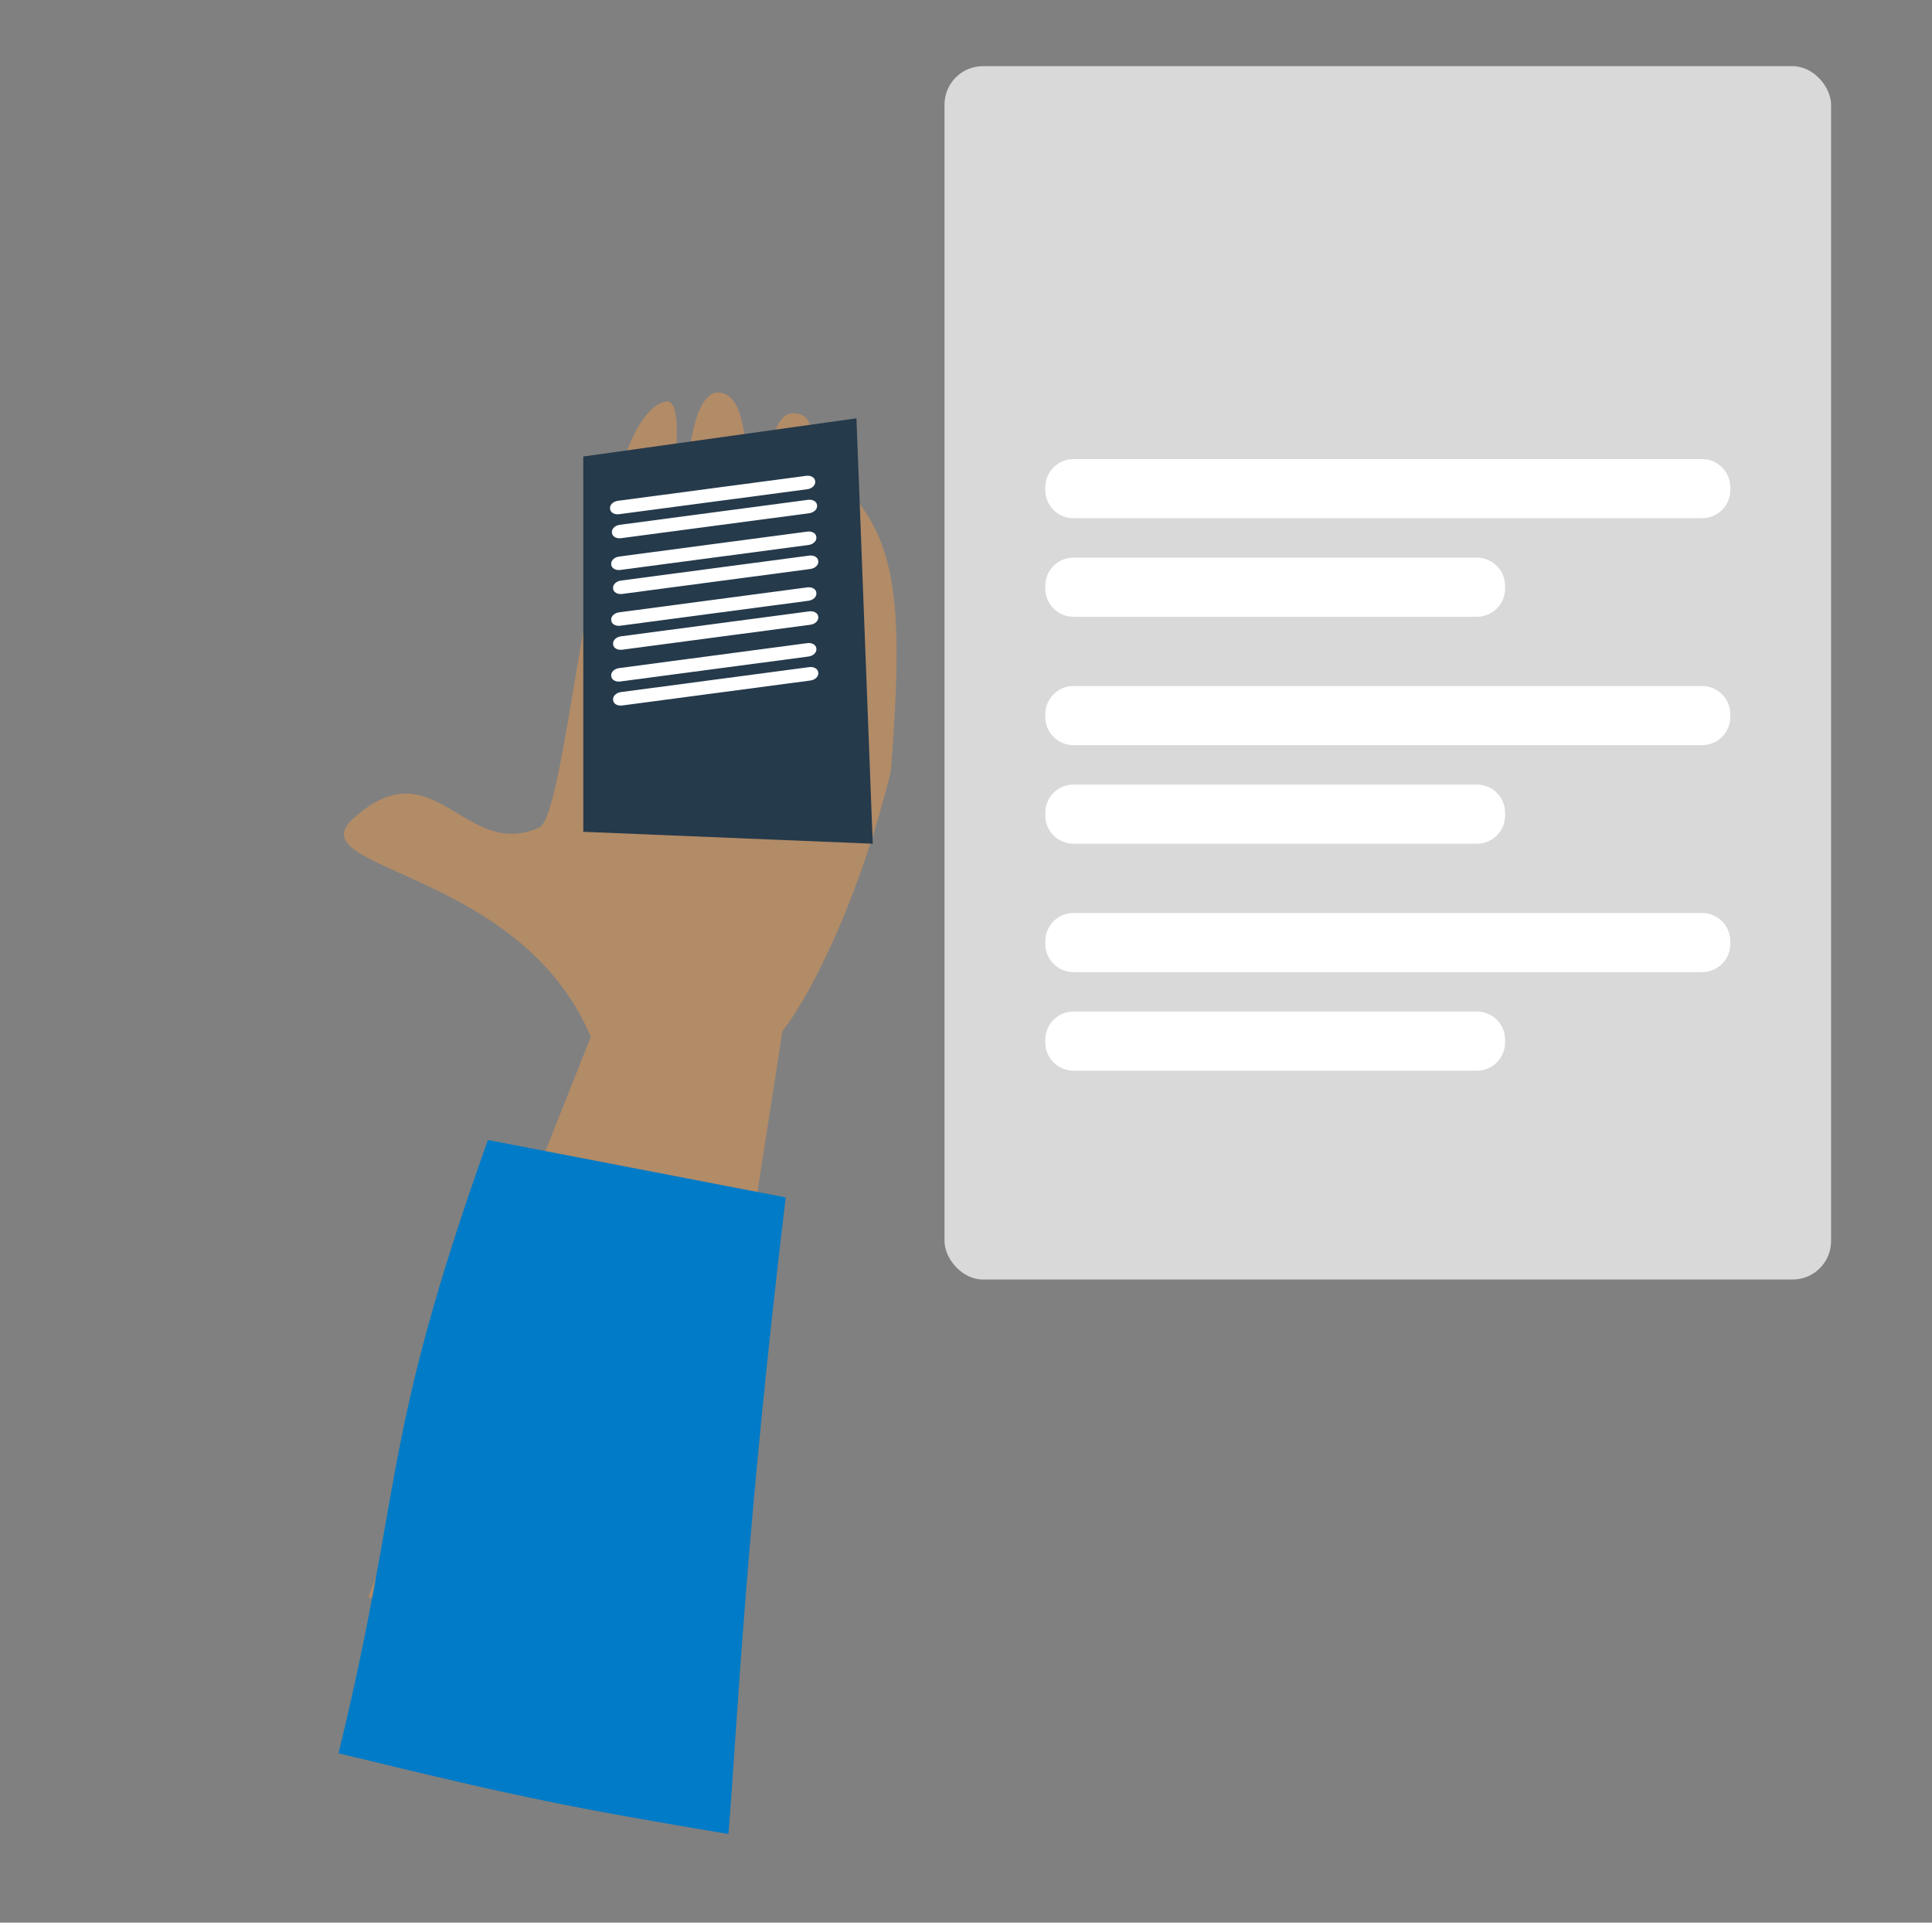
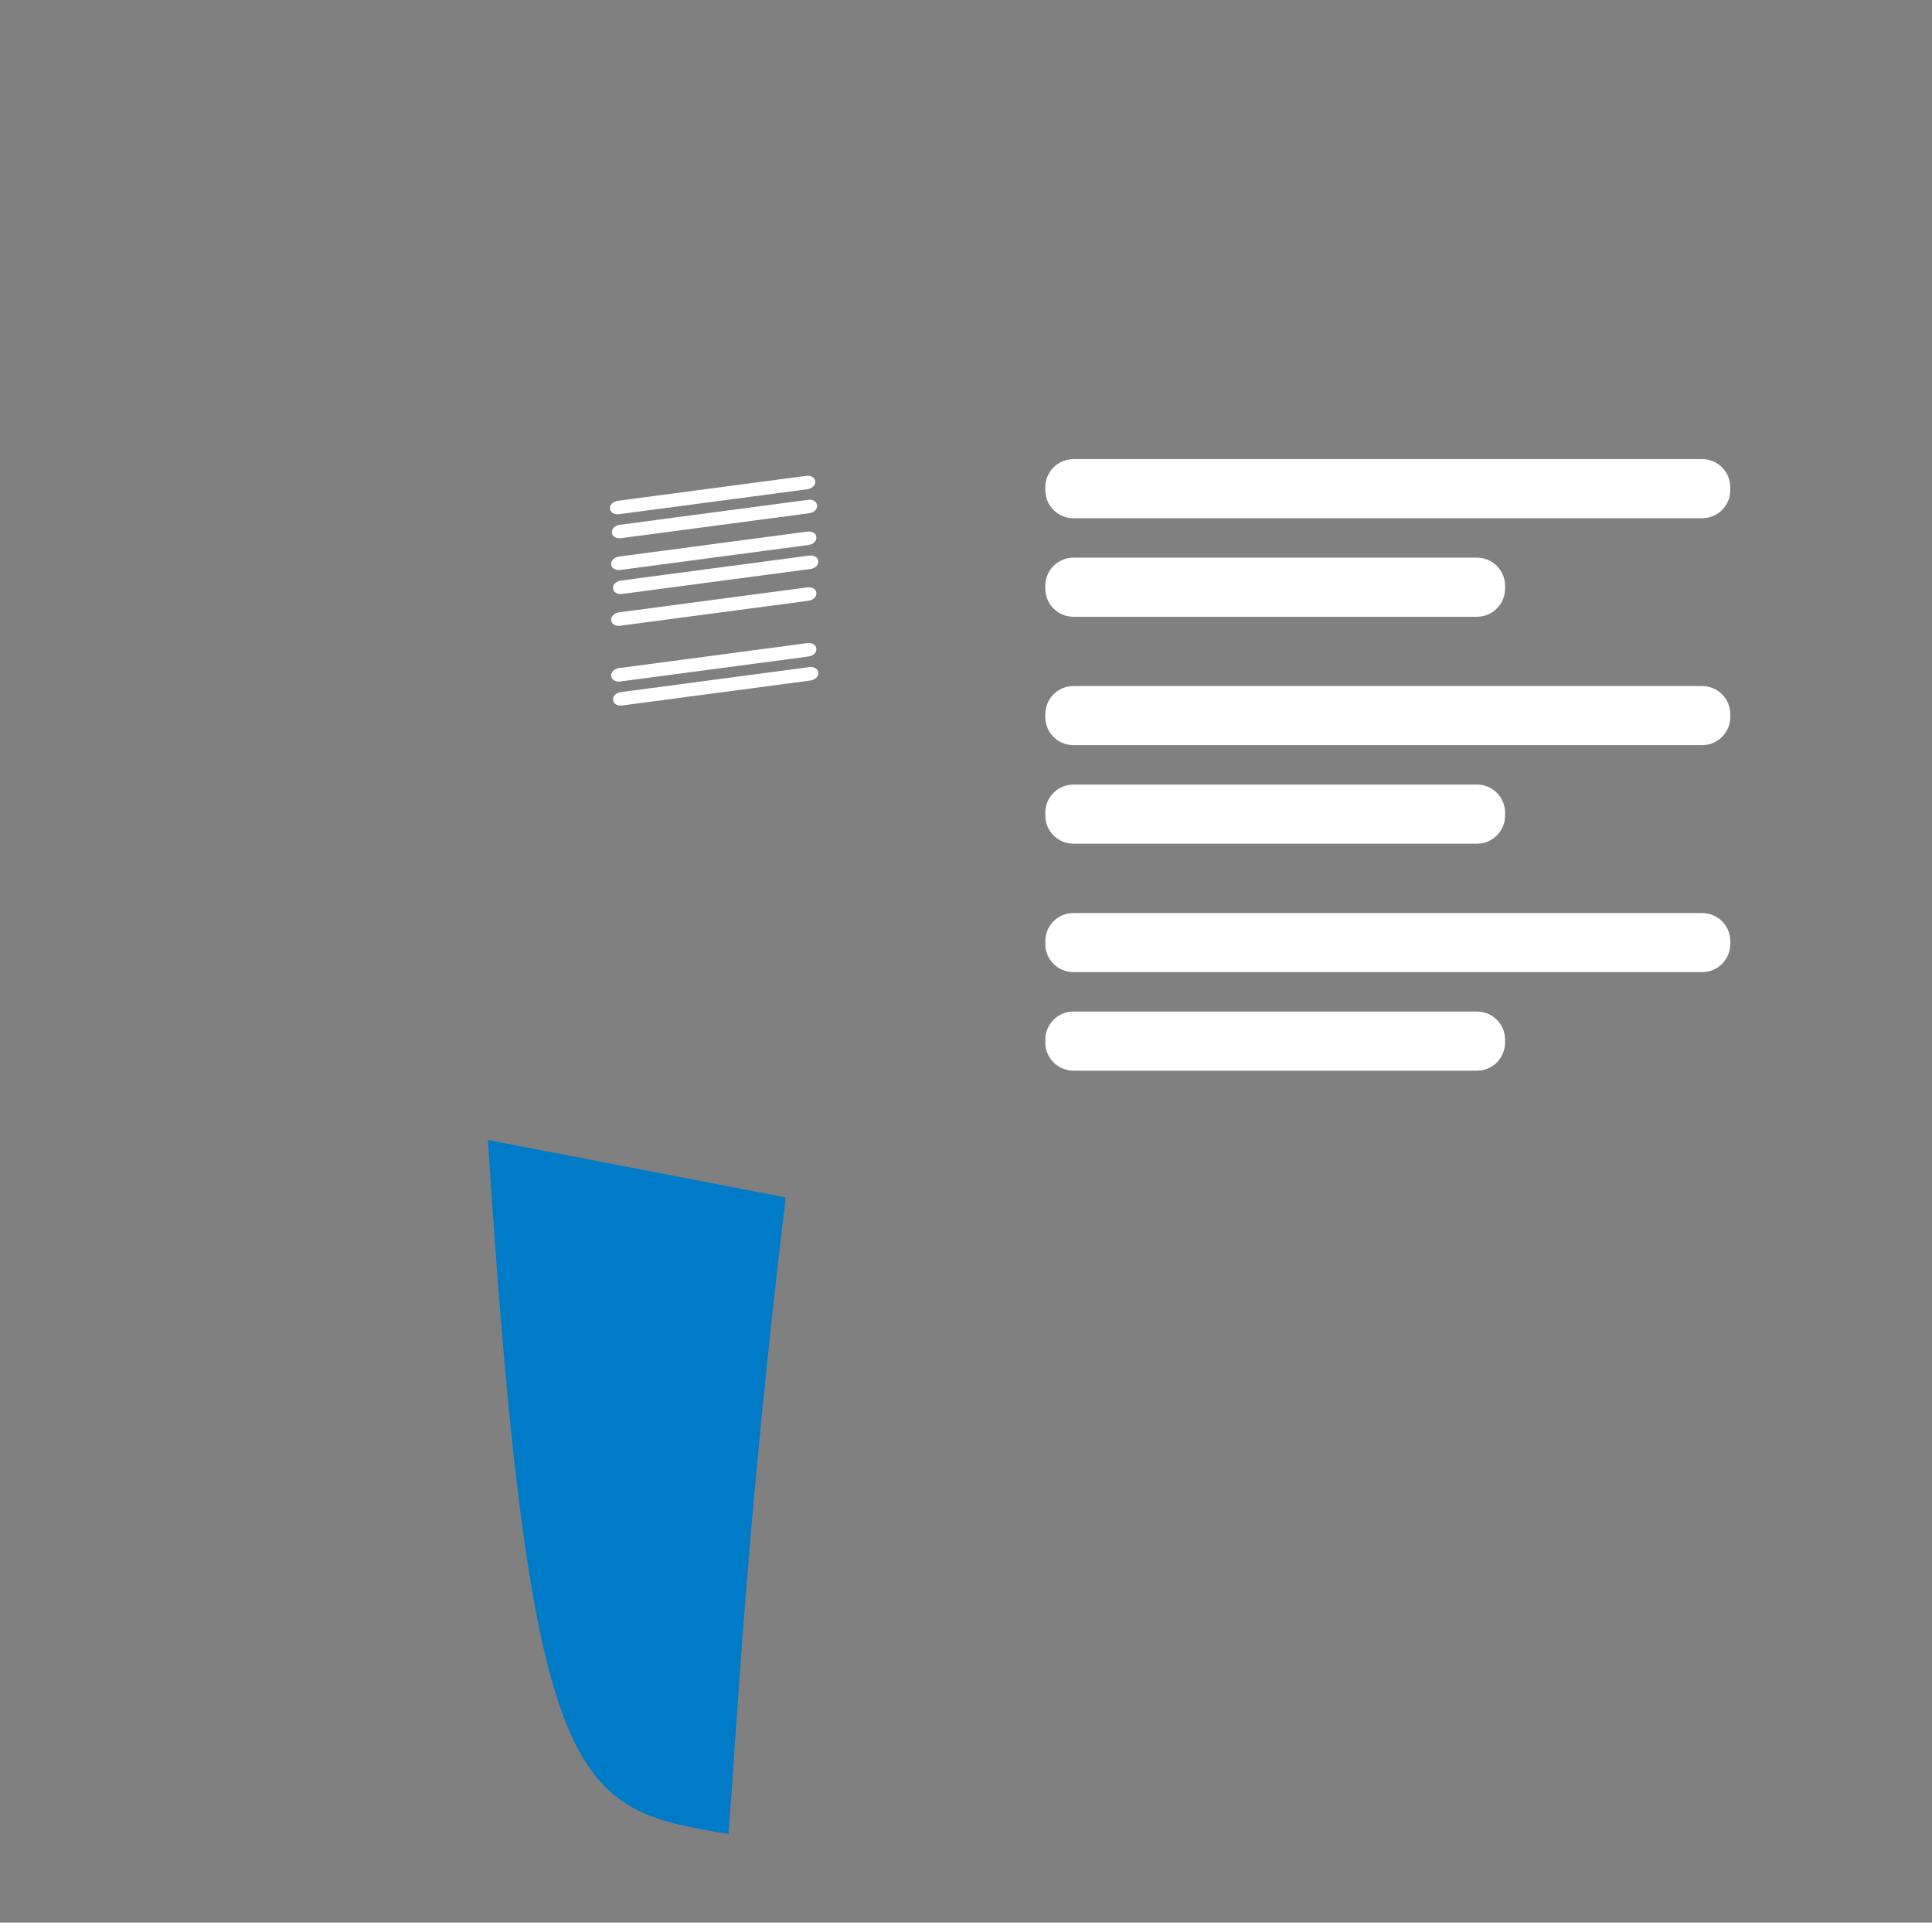
<svg xmlns="http://www.w3.org/2000/svg" width="201" height="200" viewBox="0 0 201 200" fill="none">
  <rect x="0" y="0" width="201" height="200" fill="#808080" stroke="none" />
-   <rect x="98.264" y="6.883" width="92.236" height="126.217" rx="4" fill="#D9D9D9" />
  <path d="M177.085 47.758H111.679C110.062 47.758 108.751 49.069 108.751 50.686V50.979C108.751 52.597 110.062 53.908 111.679 53.908H177.085C178.703 53.908 180.014 52.597 180.014 50.979V50.686C180.014 49.069 178.703 47.758 177.085 47.758Z" fill="white" />
  <path d="M153.656 58.008H111.679C110.062 58.008 108.751 59.319 108.751 60.936V61.229C108.751 62.847 110.062 64.158 111.679 64.158H153.656C155.274 64.158 156.585 62.847 156.585 61.229V60.936C156.585 59.319 155.274 58.008 153.656 58.008Z" fill="white" />
  <path d="M177.085 71.363H111.679C110.062 71.363 108.75 72.674 108.75 74.292V74.585C108.75 76.202 110.062 77.513 111.679 77.513H177.085C178.702 77.513 180.014 76.202 180.014 74.585V74.292C180.014 72.674 178.702 71.363 177.085 71.363Z" fill="white" />
  <path d="M153.656 81.613H111.679C110.062 81.613 108.75 82.924 108.75 84.542V84.835C108.75 86.452 110.062 87.763 111.679 87.763H153.656C155.273 87.763 156.585 86.452 156.585 84.835V84.542C156.585 82.924 155.273 81.613 153.656 81.613Z" fill="white" />
  <path d="M177.085 94.973H111.679C110.062 94.973 108.751 96.284 108.751 97.901V98.194C108.751 99.812 110.062 101.123 111.679 101.123H177.085C178.703 101.123 180.014 99.812 180.014 98.194V97.901C180.014 96.284 178.703 94.973 177.085 94.973Z" fill="white" />
  <path d="M153.656 105.223H111.679C110.062 105.223 108.751 106.534 108.751 108.151V108.444C108.751 110.062 110.062 111.373 111.679 111.373H153.656C155.274 111.373 156.585 110.062 156.585 108.444V108.151C156.585 106.534 155.274 105.223 153.656 105.223Z" fill="white" />
-   <path fill-rule="evenodd" clip-rule="evenodd" d="M70.242 179.11L81.401 107.279C85.024 102.541 89.819 91.999 92.686 80.233C93.948 64.068 93.38 57.465 89.206 52.105C85.293 52.106 87.706 60.12 87.706 69.361C83.484 73.112 87.035 44.632 83.484 43.185C76.681 40.414 82.562 67.177 78.447 68.65C75.048 68.932 81.151 39.684 74.333 40.872C69.558 42.409 72.01 67.533 69.22 68.612C65.873 68.746 73.142 40.938 69.22 41.776C61.564 43.411 59.265 84.659 56.099 86.085C48.313 89.592 45.143 77.44 36.711 85.187C30.862 90.562 54.112 90.382 61.464 107.857L38.323 166.108L70.242 179.11Z" fill="#B28B67" />
-   <path fill-rule="evenodd" clip-rule="evenodd" d="M81.743 124.56L50.761 118.586C39.461 150.271 42.047 154.351 35.218 182.38C55.172 187.242 59.891 188.091 75.787 190.782C76.694 179.605 77.556 159.46 81.743 124.56Z" fill="#007BC7" />
-   <path d="M60.681 47.486L89.103 43.516L90.798 87.766L60.685 86.527L60.681 47.486Z" fill="#253A4B" />
+   <path fill-rule="evenodd" clip-rule="evenodd" d="M81.743 124.56L50.761 118.586C55.172 187.242 59.891 188.091 75.787 190.782C76.694 179.605 77.556 159.46 81.743 124.56Z" fill="#007BC7" />
  <path d="M83.873 49.497L64.285 52.095C63.8 52.159 63.433 52.508 63.465 52.875L63.471 52.941C63.503 53.308 63.921 53.553 64.405 53.489L83.994 50.891C84.478 50.827 84.845 50.477 84.813 50.111L84.808 50.044C84.776 49.678 84.358 49.433 83.873 49.497Z" fill="white" />
  <path d="M84.069 51.993L64.481 54.591C63.996 54.655 63.629 55.004 63.661 55.371L63.667 55.437C63.698 55.804 64.117 56.049 64.601 55.985L84.189 53.387C84.674 53.323 85.041 52.973 85.009 52.607L85.003 52.54C84.972 52.174 84.553 51.929 84.069 51.993Z" fill="white" />
  <path d="M83.995 55.298L64.407 57.895C63.922 57.96 63.555 58.309 63.587 58.675L63.593 58.742C63.624 59.108 64.043 59.353 64.527 59.289L84.115 56.691C84.6 56.627 84.967 56.278 84.935 55.911L84.929 55.845C84.898 55.478 84.479 55.233 83.995 55.298Z" fill="white" />
  <path d="M84.191 57.794L64.602 60.392C64.118 60.456 63.751 60.805 63.783 61.172L63.788 61.238C63.82 61.605 64.239 61.85 64.723 61.785L84.311 59.188C84.796 59.123 85.163 58.774 85.131 58.408L85.125 58.341C85.094 57.975 84.675 57.73 84.191 57.794Z" fill="white" />
  <path d="M83.995 61.099L64.407 63.696C63.922 63.76 63.555 64.11 63.587 64.476L63.593 64.543C63.624 64.909 64.043 65.154 64.527 65.09L84.115 62.492C84.6 62.428 84.967 62.079 84.935 61.712L84.929 61.646C84.898 61.279 84.479 61.034 83.995 61.099Z" fill="white" />
-   <path d="M84.191 63.595L64.602 66.192C64.118 66.257 63.751 66.606 63.783 66.972L63.788 67.039C63.82 67.405 64.239 67.65 64.723 67.586L84.311 64.988C84.796 64.924 85.163 64.575 85.131 64.208L85.125 64.142C85.094 63.775 84.675 63.53 84.191 63.595Z" fill="white" />
  <path d="M83.995 66.899L64.407 69.497C63.922 69.561 63.555 69.91 63.587 70.277L63.593 70.343C63.624 70.71 64.043 70.955 64.527 70.891L84.115 68.293C84.6 68.229 84.967 67.88 84.935 67.513L84.929 67.447C84.898 67.08 84.479 66.835 83.995 66.899Z" fill="white" />
  <path d="M84.191 69.395L64.602 71.993C64.118 72.057 63.751 72.406 63.783 72.773L63.788 72.84C63.82 73.206 64.239 73.451 64.723 73.387L84.311 70.789C84.796 70.725 85.163 70.376 85.131 70.009L85.125 69.943C85.094 69.576 84.675 69.331 84.191 69.395Z" fill="white" />
</svg>